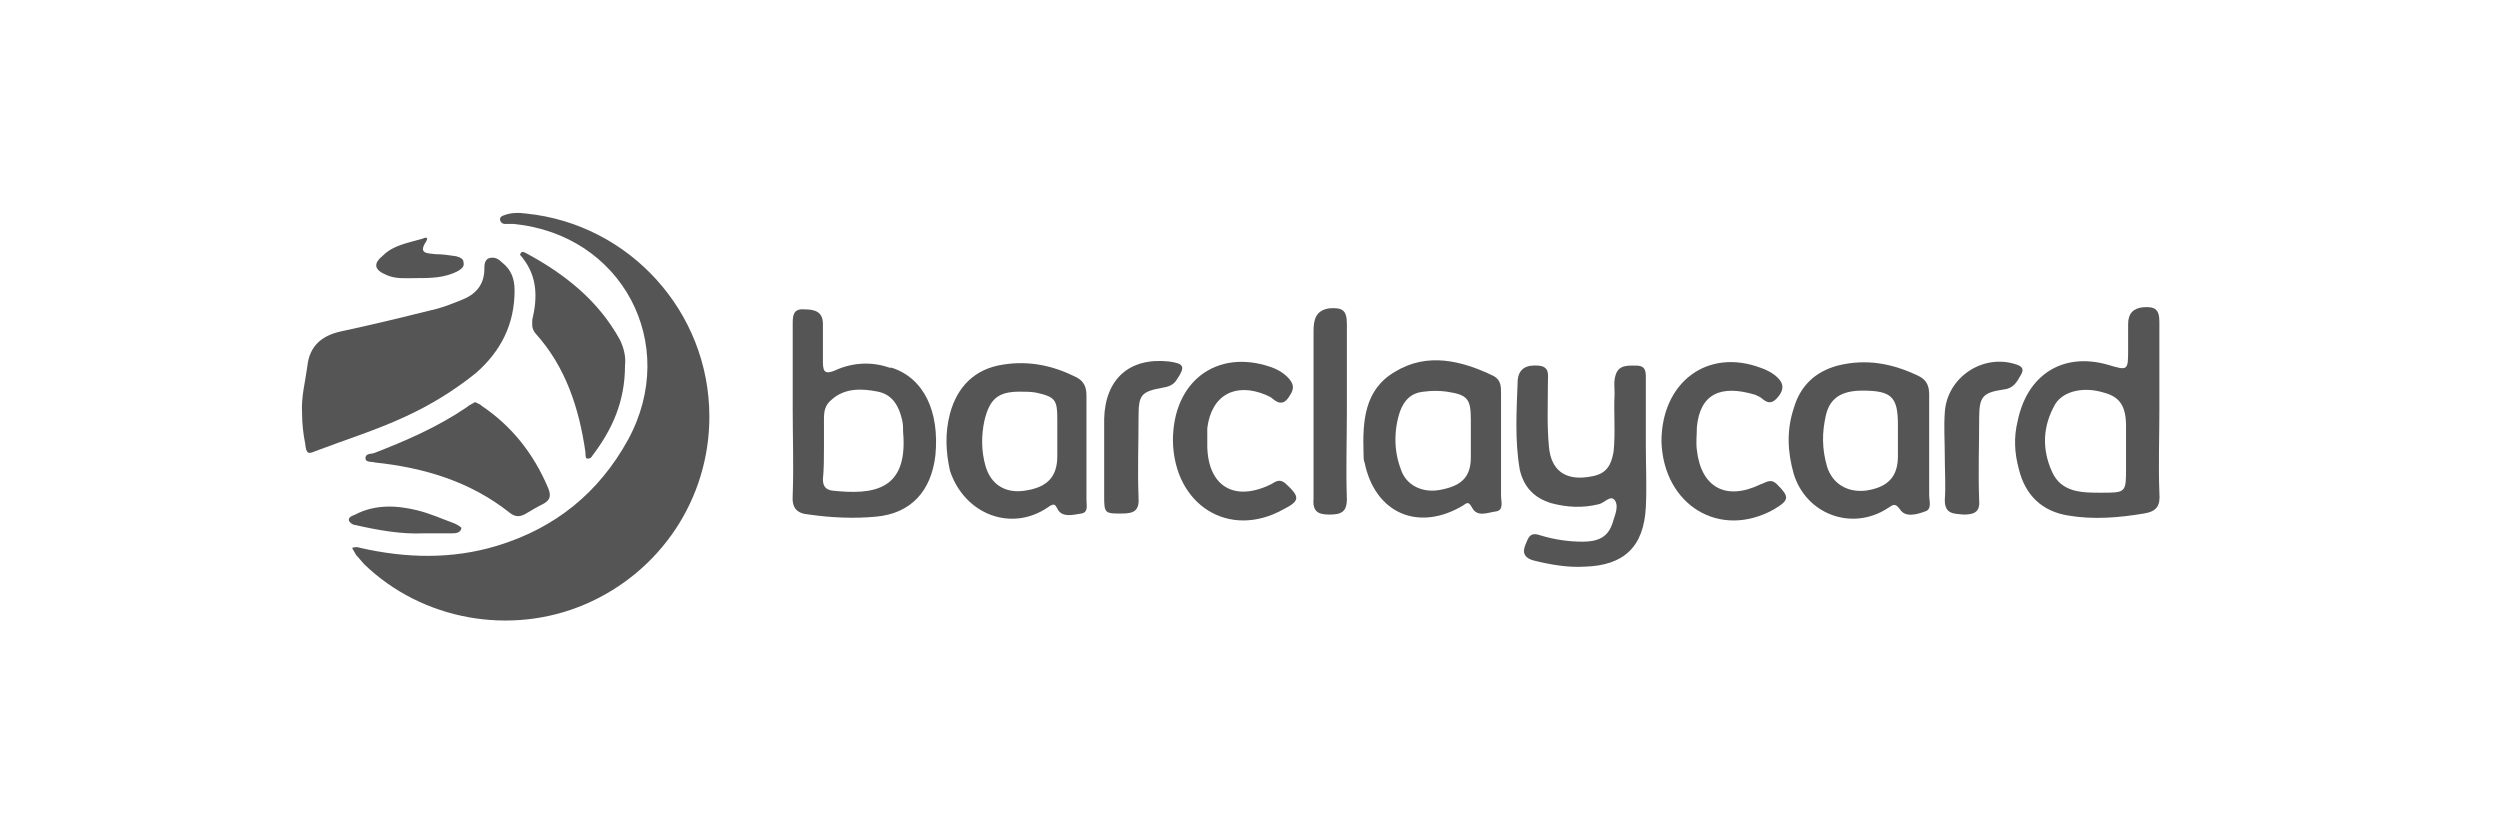
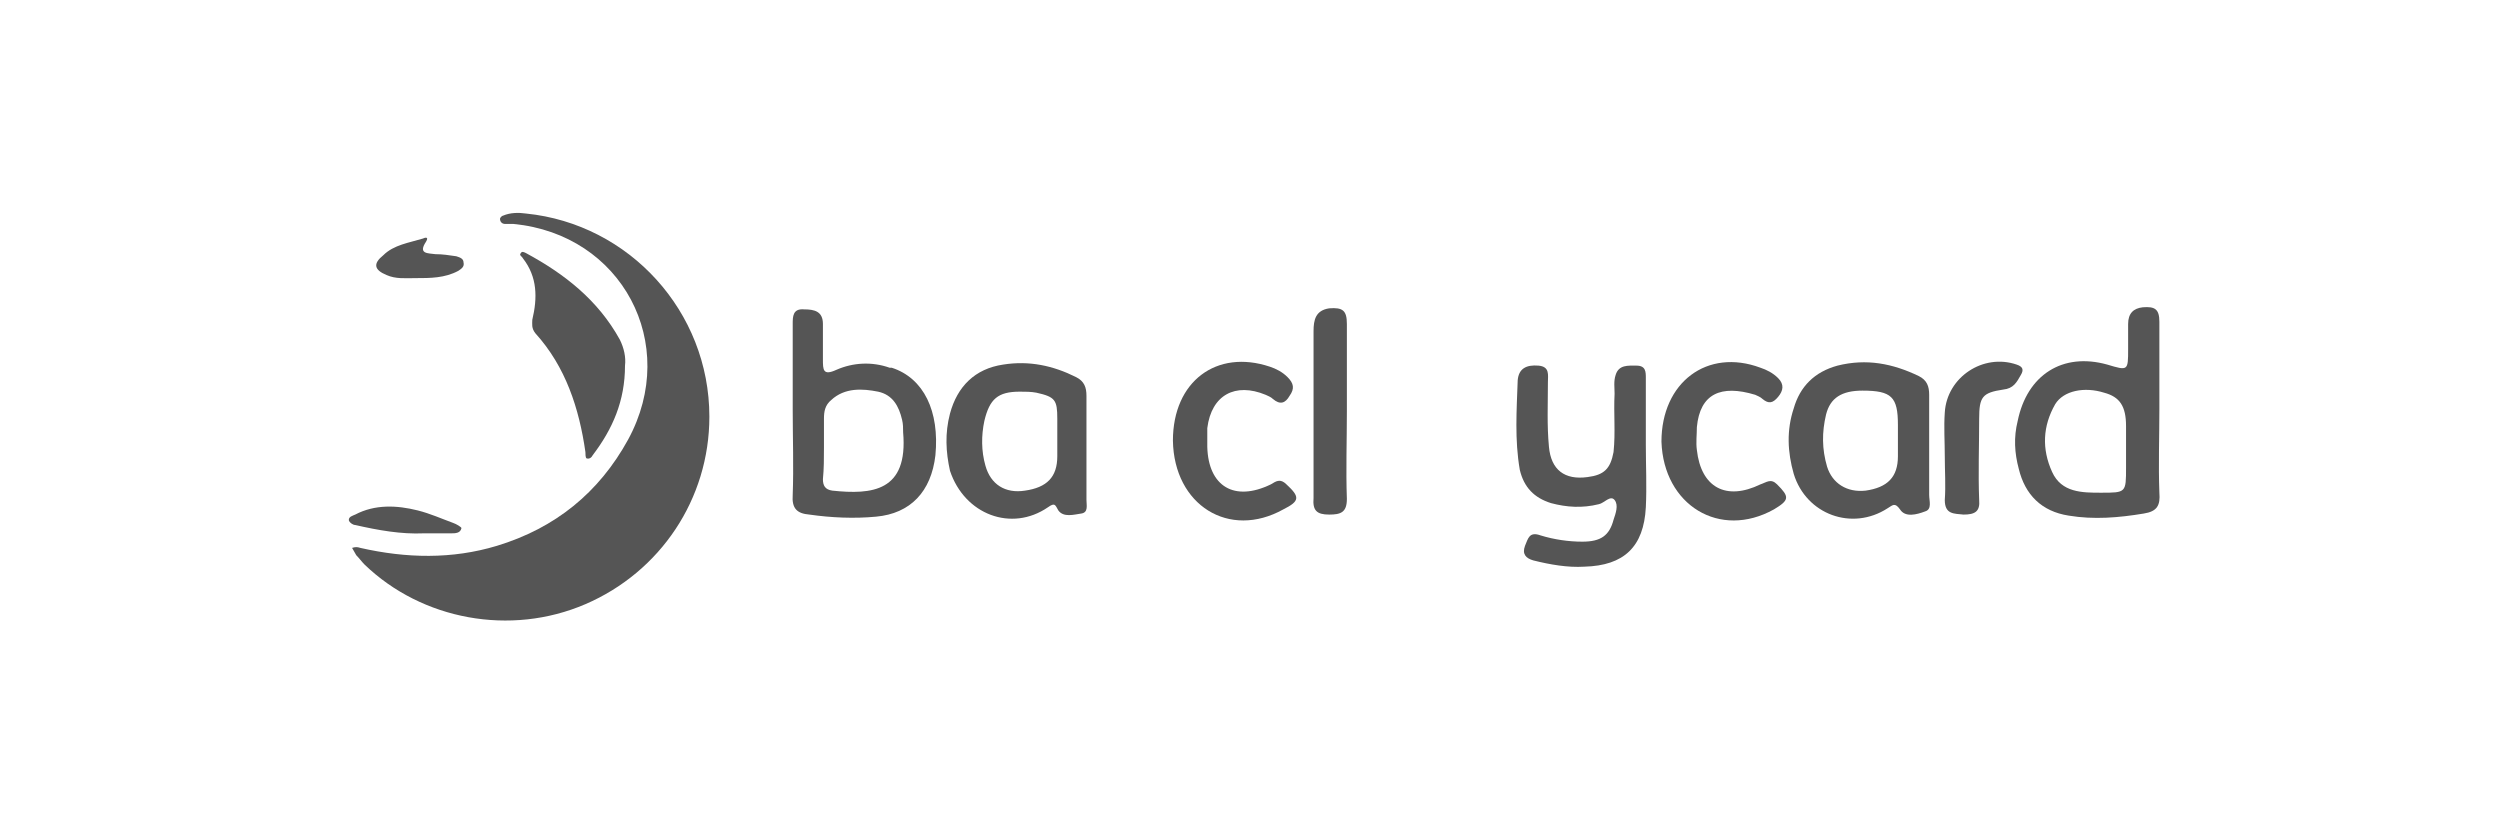
<svg xmlns="http://www.w3.org/2000/svg" version="1.1" id="Layer_1" x="0px" y="0px" viewBox="0 0 240 80" style="enable-background:new 0 0 240 80;" xml:space="preserve">
  <style type="text/css">
	.st0{fill:#555555;}
</style>
  <g>
    <path class="st0" d="M181.2,48.8c0.5-0.3,0.7-0.6,1.2,0.1c0.5,0.8,1.6,0.5,2.4,0.2c0.7-0.2,0.4-1,0.4-1.6c0-1.5,0-3.1,0-4.6   c0-1.7,0-3.3,0-5c0-0.8-0.2-1.4-1-1.8c-2.5-1.2-5-1.7-7.8-1c-2.2,0.6-3.6,2-4.2,4.1c-0.7,2.1-0.6,4.2,0,6.3   C173.4,49.4,177.8,51,181.2,48.8z M175.3,39.8c0.4-1.6,1.5-2.3,3.5-2.3c2.8,0,3.4,0.6,3.4,3.3c0,0.4,0,0.8,0,1.2c0,0.6,0,1.2,0,1.8   c0,2-1,3-3.1,3.3c-1.8,0.2-3.2-0.7-3.7-2.3C174.9,43.1,174.9,41.5,175.3,39.8z" />
    <path class="st0" d="M148.9,48.3c1.5,0.4,3,0.5,4.6,0.1c0.5-0.1,1.1-0.9,1.5-0.4c0.4,0.5,0.1,1.3-0.1,1.9c-0.4,1.5-1.2,2.1-3,2.1   c-1.3,0-2.7-0.2-4-0.6c-1.1-0.4-1.2,0.3-1.5,1c-0.3,0.8,0.1,1.2,0.8,1.4c1.6,0.4,3.3,0.7,4.9,0.6c3.8-0.1,5.7-1.9,5.9-5.7   c0.1-2,0-4,0-6c0,0,0,0,0,0c0-2.1,0-4.3,0-6.4c0-0.6,0-1.2-0.9-1.2c-0.8,0-1.7-0.1-2,0.9c-0.2,0.6-0.1,1.2-0.1,1.8   c-0.1,1.9,0.1,3.7-0.1,5.6c-0.3,1.6-0.9,2.2-2.5,2.4c-2.2,0.3-3.5-0.7-3.7-2.9c-0.2-2.1-0.1-4.1-0.1-6.2c0-0.7,0.2-1.5-0.9-1.6   c-1.2-0.1-1.9,0.3-2,1.4c-0.1,2.9-0.3,5.7,0.2,8.6C146.3,46.8,147.3,47.8,148.9,48.3z" />
    <path class="st0" d="M188.5,49.4c1.1,0,1.6-0.3,1.5-1.4c-0.1-2.6,0-5.2,0-7.8c0-2.1,0.3-2.5,2.3-2.8c1-0.1,1.3-0.7,1.7-1.4   c0.3-0.5,0.2-0.8-0.4-1c-3.2-1.1-6.7,1.2-6.9,4.6c-0.1,1.4,0,2.8,0,4.2c0,0,0,0,0,0c0,1.4,0.1,2.8,0,4.2   C186.7,49.4,187.6,49.3,188.5,49.4z" />
-     <path class="st0" d="M131,44.4c1,4.9,5.2,6.7,9.5,4.1c0.4-0.3,0.5-0.3,0.8,0.2c0.5,1,1.5,0.5,2.3,0.4c0.8-0.1,0.5-1,0.5-1.5   c0-1.6,0-3.2,0-4.8c0-1.7,0-3.3,0-5c0-0.7,0-1.3-0.7-1.7c-3.1-1.5-6.4-2.3-9.5-0.4c-2.9,1.7-3.1,4.7-3,7.8   C130.9,43.9,130.9,44.2,131,44.4z M134.4,39.5c0.4-1.1,1.1-1.8,2.3-1.9c0.7-0.1,1.5-0.1,2.2,0c2,0.3,2.3,0.7,2.3,2.7   c0,0.6,0,1.2,0,1.8s0,1.2,0,1.8c0,1.8-0.8,2.7-2.8,3.1c-1.8,0.4-3.4-0.4-3.9-1.9C133.8,43.3,133.8,41.3,134.4,39.5z" />
    <path class="st0" d="M170.3,48.9c1.5-0.9,1.5-1.2,0.3-2.4c-0.6-0.6-1-0.2-1.6,0c-3.3,1.6-5.7,0.3-6.1-3.3c-0.1-0.7,0-1.5,0-2.2   c0.3-3.2,2.3-4.1,5.6-3.1c0.2,0.1,0.5,0.2,0.7,0.4c0.6,0.5,1,0.4,1.5-0.2c0.5-0.6,0.6-1.2,0-1.8c-0.5-0.5-1.1-0.8-1.7-1   c-5.1-1.9-9.5,1.4-9.5,7.1C159.7,48.5,165.1,51.8,170.3,48.9z" />
    <path class="st0" d="M40.7,51.2c0.9,0,1.7,0,2.6,0c0.4,0,0.9,0,1-0.5c0-0.1-0.5-0.4-0.8-0.5c-1.1-0.4-2.2-0.9-3.4-1.2   c-2-0.5-4.1-0.6-6,0.4c-0.2,0.1-0.7,0.2-0.6,0.6c0.1,0.2,0.4,0.4,0.6,0.4C36.3,50.9,38.5,51.3,40.7,51.2z" />
    <path class="st0" d="M127.6,49.4c1.1,0,1.7-0.2,1.7-1.5c-0.1-2.8,0-5.6,0-8.4c0-2.8,0-5.6,0-8.4c0-1.3-0.4-1.6-1.7-1.5   c-1.3,0.2-1.5,1.1-1.5,2.2c0,5.3,0,10.7,0,16C126,49,126.4,49.4,127.6,49.4z" />
-     <path class="st0" d="M46.3,39c-0.2-0.2-0.5-0.3-0.7-0.4c-0.3,0.2-0.6,0.3-0.8,0.5c-2.8,1.9-5.8,3.2-8.9,4.4c-0.3,0.1-0.9,0-0.8,0.6   c0.1,0.3,0.6,0.2,0.9,0.3c4.7,0.5,9.1,1.8,12.9,4.8c0.6,0.5,1.1,0.4,1.6,0.1c0.5-0.3,1-0.6,1.6-0.9c0.8-0.4,0.8-0.9,0.5-1.6   C51.2,43.5,49.1,40.9,46.3,39z" />
    <path class="st0" d="M193.8,45c0.6,2.5,2.2,4.1,4.8,4.5c2.4,0.4,4.8,0.2,7.2-0.2c1.3-0.2,1.6-0.8,1.5-2c-0.1-2.7,0-5.3,0-8   c0-2.8,0-5.6,0-8.4c0-1.2-0.4-1.5-1.6-1.4c-0.9,0.1-1.4,0.6-1.4,1.6c0,0.8,0,1.6,0,2.4c0,2.1,0,2.1-2,1.5c-4.3-1.2-7.7,1-8.6,5.4   C193.3,42,193.4,43.5,193.8,45z M197.3,38.8c0.8-1.3,2.8-1.7,4.7-1.1c1.5,0.4,2.1,1.3,2.1,3.2c0,0.7,0,1.5,0,2.2c0,0.6,0,1.2,0,1.8   c0,2.4,0,2.4-2.4,2.4c-1.8,0-3.8,0-4.7-2C196,43.1,196.1,40.9,197.3,38.8z" />
    <path class="st0" d="M51.4,32c2.9,3.2,4.2,7.2,4.8,11.4c0,0.2,0,0.5,0.1,0.6c0.3,0.1,0.5-0.1,0.6-0.3c1.9-2.5,3.1-5.2,3.1-8.6   c0.1-0.8-0.1-1.7-0.5-2.5c-2.1-3.8-5.3-6.3-9-8.3c-0.2-0.1-0.4-0.2-0.5,0c-0.2,0.2,0.1,0.3,0.2,0.5c1.4,1.8,1.4,3.8,0.9,5.9   C51.1,31.1,51,31.5,51.4,32z" />
    <path class="st0" d="M123.2,48.9c1.6-0.8,1.6-1.2,0.3-2.4c-0.6-0.6-1-0.3-1.5,0c-3.5,1.7-6,0.2-6.1-3.6c0-0.6,0-1.2,0-1.8   c0.4-3.2,2.7-4.4,5.6-3.2c0.2,0.1,0.5,0.2,0.7,0.4c0.7,0.6,1.2,0.4,1.6-0.3c0.5-0.7,0.4-1.2-0.2-1.8c-0.5-0.5-1.1-0.8-1.7-1   c-5.1-1.7-9.3,1.4-9.3,7.1C112.7,48.5,118,51.8,123.2,48.9z" />
    <path class="st0" d="M77.7,49.4c2.1,0.3,4.3,0.4,6.4,0.2c3.3-0.3,5.3-2.4,5.7-5.9c0.4-4.2-1.1-7.4-4.2-8.4c-0.1,0-0.1,0-0.2,0   c-1.7-0.6-3.5-0.5-5.1,0.2c-1.3,0.6-1.3,0-1.3-1c0-1.1,0-2.3,0-3.4c0-1.2-0.8-1.4-1.8-1.4c-1.1-0.1-1.1,0.7-1.1,1.4   c0,2.7,0,5.5,0,8.2c0,2.7,0.1,5.5,0,8.2C76,48.8,76.5,49.3,77.7,49.4z M79.1,43c0-0.9,0-1.9,0-2.8c0-0.7,0.1-1.3,0.7-1.8   c1.3-1.2,3-1.1,4.5-0.8c1.4,0.3,2,1.4,2.3,2.7c0.1,0.4,0.1,0.8,0.1,1.2c0.5,5.7-3,6-6.8,5.6c-0.7-0.1-0.9-0.5-0.9-1.1   C79.1,45,79.1,44,79.1,43z" />
    <path class="st0" d="M37.1,26.4c0.9,0.4,1.8,0.3,2.8,0.3c1.4,0,2.8,0,4.1-0.7c0.3-0.2,0.6-0.4,0.5-0.8c0-0.4-0.4-0.5-0.7-0.6   c-0.7-0.1-1.3-0.2-2-0.2c-0.7-0.1-1.7,0-0.9-1.2c0.3-0.5-0.1-0.4-0.3-0.3c-1.3,0.4-2.8,0.6-3.8,1.6C35.8,25.3,35.9,25.9,37.1,26.4z   " />
-     <path class="st0" d="M30.3,43.3c2.9-1.1,5.8-2,8.6-3.3c2.4-1.1,4.7-2.5,6.8-4.2c2.4-2.1,3.7-4.7,3.7-7.9c0-1.1-0.3-2-1.2-2.7   c-0.3-0.3-0.7-0.6-1.3-0.4c-0.4,0.2-0.4,0.7-0.4,1c0,1.6-0.9,2.5-2.2,3c-1,0.4-2,0.8-3,1c-2.8,0.7-5.7,1.4-8.5,2   c-1.9,0.4-3.1,1.4-3.3,3.4c-0.2,1.5-0.6,2.9-0.5,4.5c0,0.9,0.1,1.9,0.3,2.9C29.4,43.6,29.6,43.6,30.3,43.3z" />
    <path class="st0" d="M48.5,21.5c0.3,0,0.5,0,0.8,0c10.4,1,16,11.5,11,20.7c-2.8,5.1-7,8.5-12.6,10.2c-4.3,1.3-8.7,1.2-13.1,0.2   c-0.3-0.1-0.5-0.1-0.8,0c0.1,0.2,0.3,0.5,0.4,0.7c0.3,0.3,0.5,0.6,0.8,0.9c5.5,5.3,14,6.9,21.2,3.8c7.2-3.1,11.9-10.1,11.9-18   c0-10.1-7.7-18.5-17.6-19.5c-0.7-0.1-1.5-0.1-2.2,0.2C48.2,20.7,48,20.9,48,21C48,21.3,48.2,21.5,48.5,21.5z" />
    <path class="st0" d="M100.6,48.7c0.7-0.5,0.7-0.2,1,0.3c0.5,0.7,1.5,0.4,2.2,0.3c0.7-0.1,0.5-0.8,0.5-1.3c0-1.7,0-3.3,0-5   c0-1.7,0-3.3,0-5c0-0.8-0.2-1.4-1-1.8c-2.2-1.1-4.5-1.6-7-1.2c-2.7,0.4-4.4,2.1-5.1,4.7c-0.5,1.9-0.4,3.7,0,5.5   C92.6,49.4,97.1,51.1,100.6,48.7z M94.5,40.4c0.5-2.1,1.3-2.8,3.4-2.8c0.5,0,1.1,0,1.6,0.1c1.8,0.4,2,0.7,2,2.5c0,0.6,0,1.2,0,1.8   c0,0.6,0,1.2,0,1.8c0,2-1,3-3.1,3.3c-1.9,0.3-3.3-0.6-3.8-2.4C94.2,43.3,94.2,41.8,94.5,40.4z" />
-     <path class="st0" d="M106,47.7c0,1.6,0.1,1.6,1.7,1.6c1.2,0,1.7-0.3,1.6-1.6c-0.1-2.5,0-5.1,0-7.6c0-2.2,0.2-2.5,2.4-2.9   c0.6-0.1,1-0.3,1.3-0.8c0.8-1.2,0.7-1.5-0.8-1.7c-3.8-0.4-6.1,1.7-6.2,5.5c0,1.2,0,2.4,0,3.6C106,45.2,106,46.5,106,47.7z" />
  </g>
</svg>